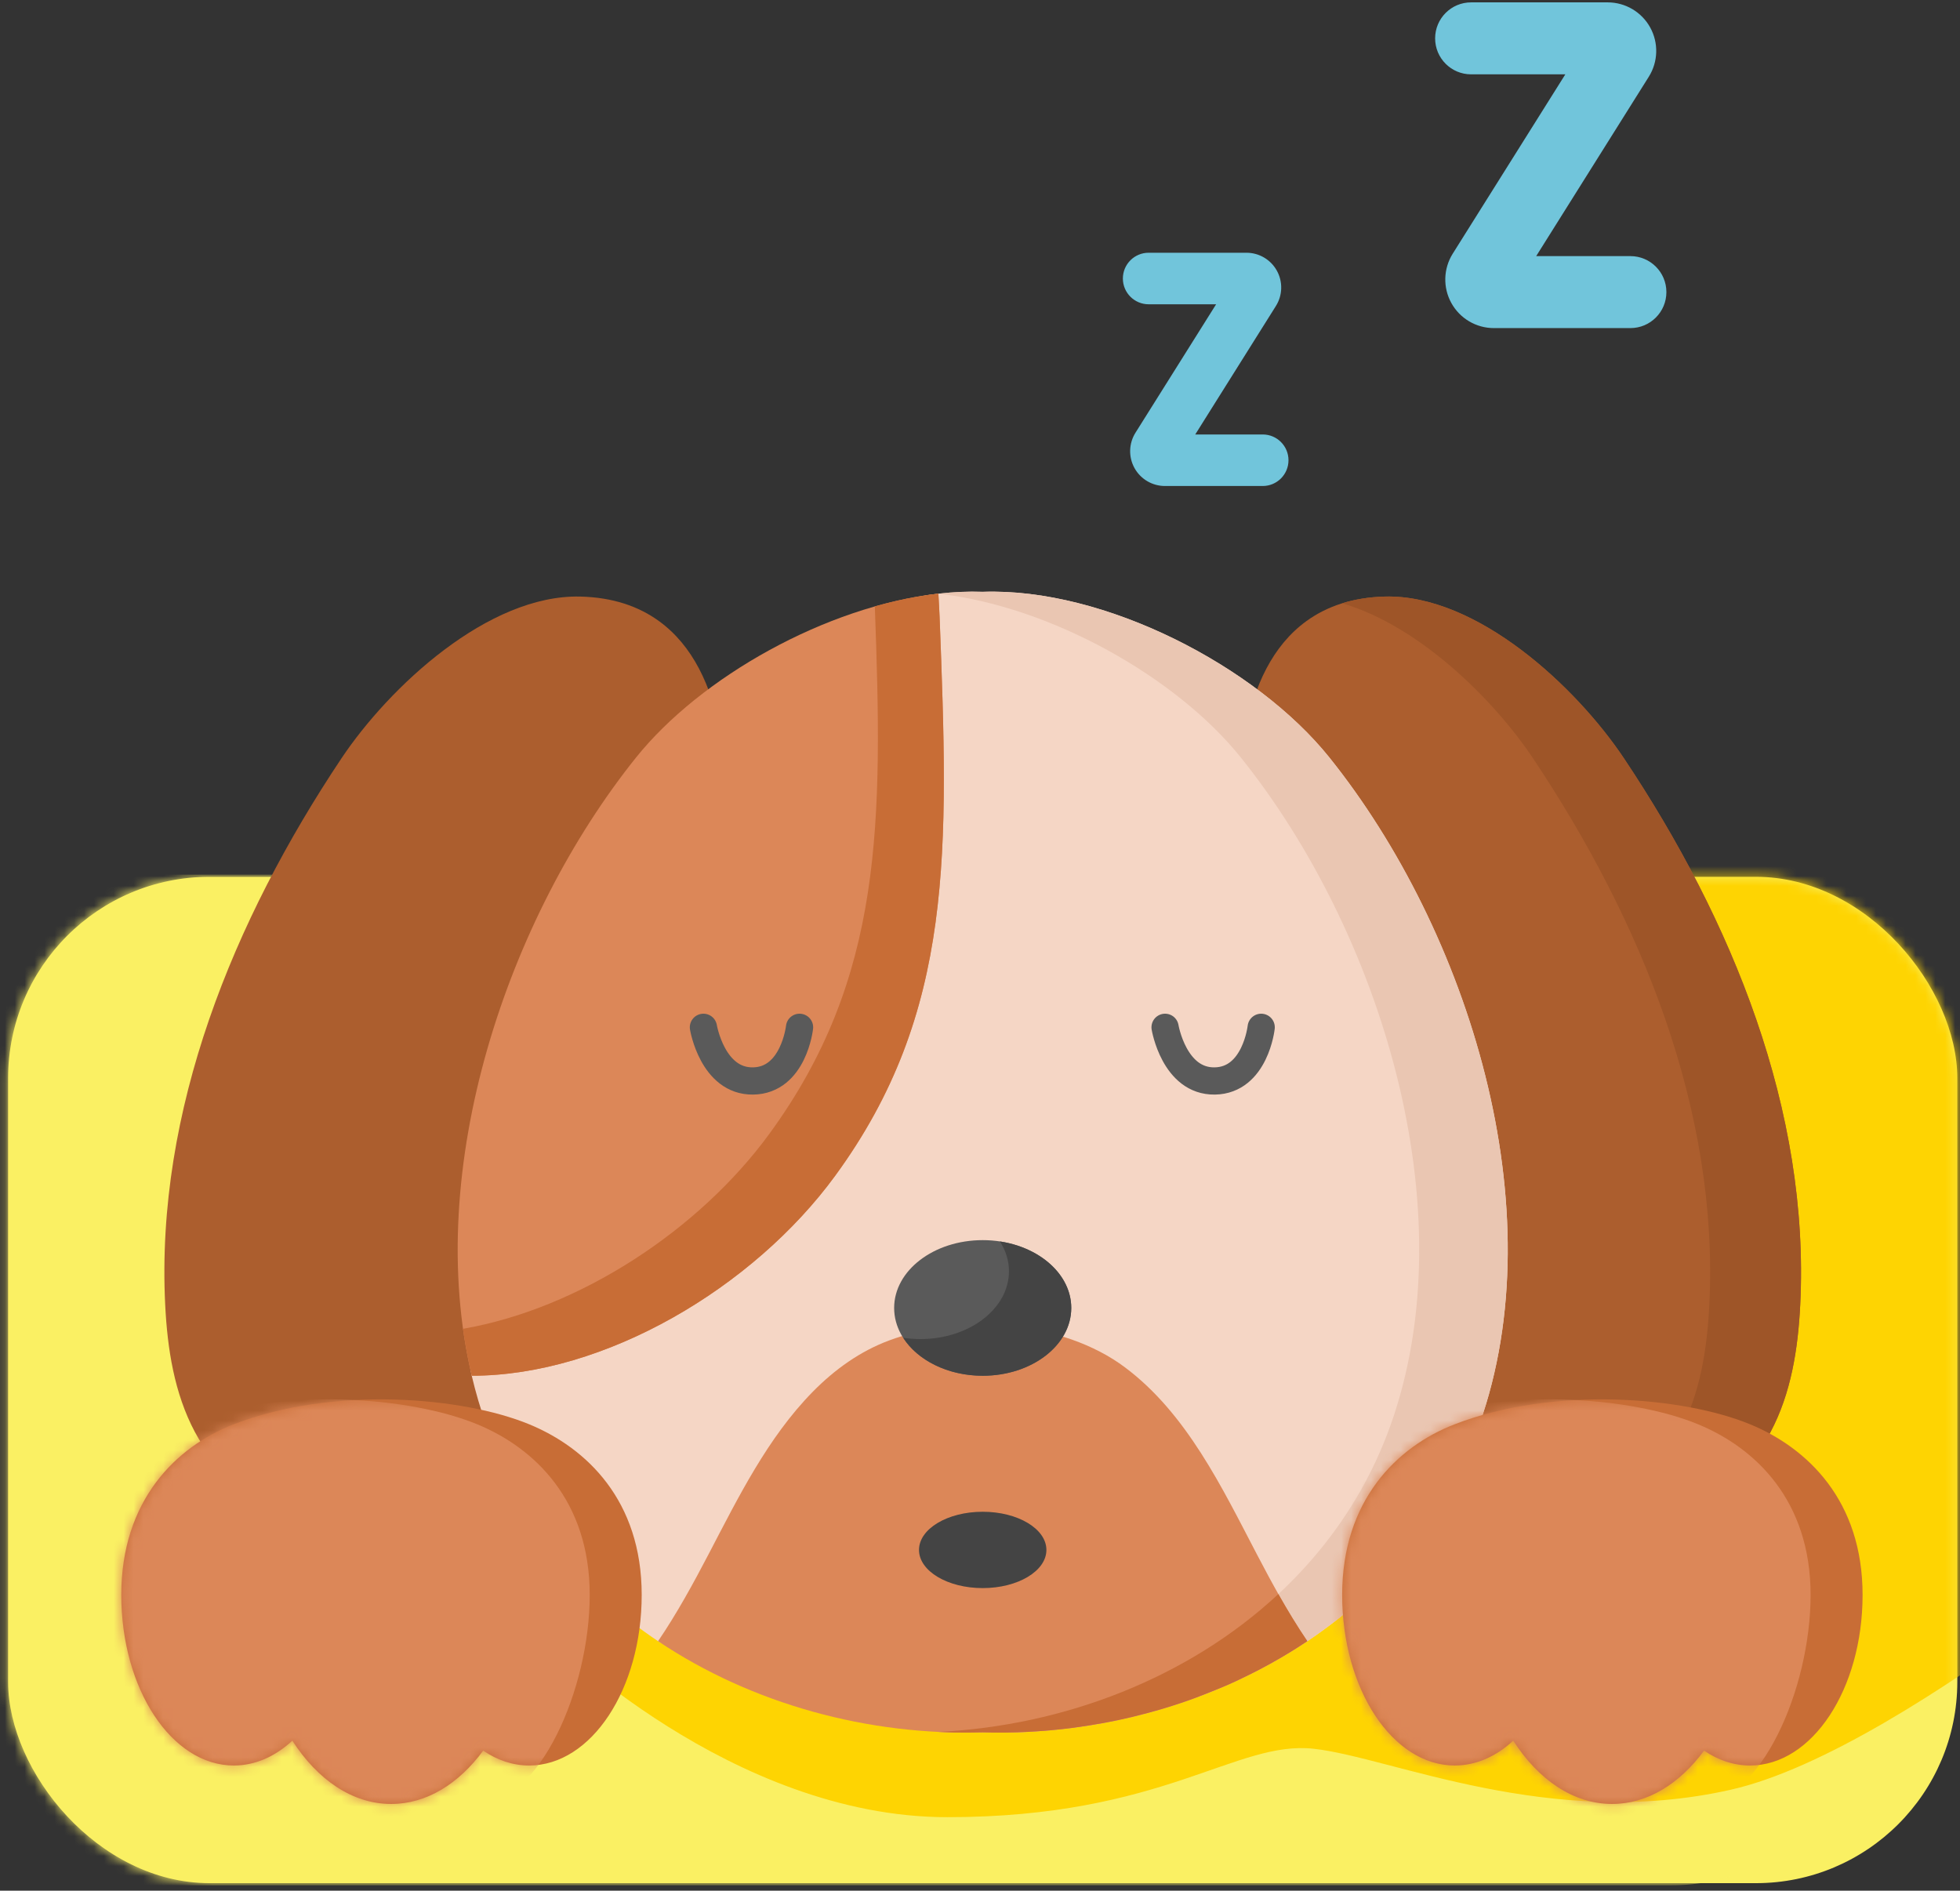
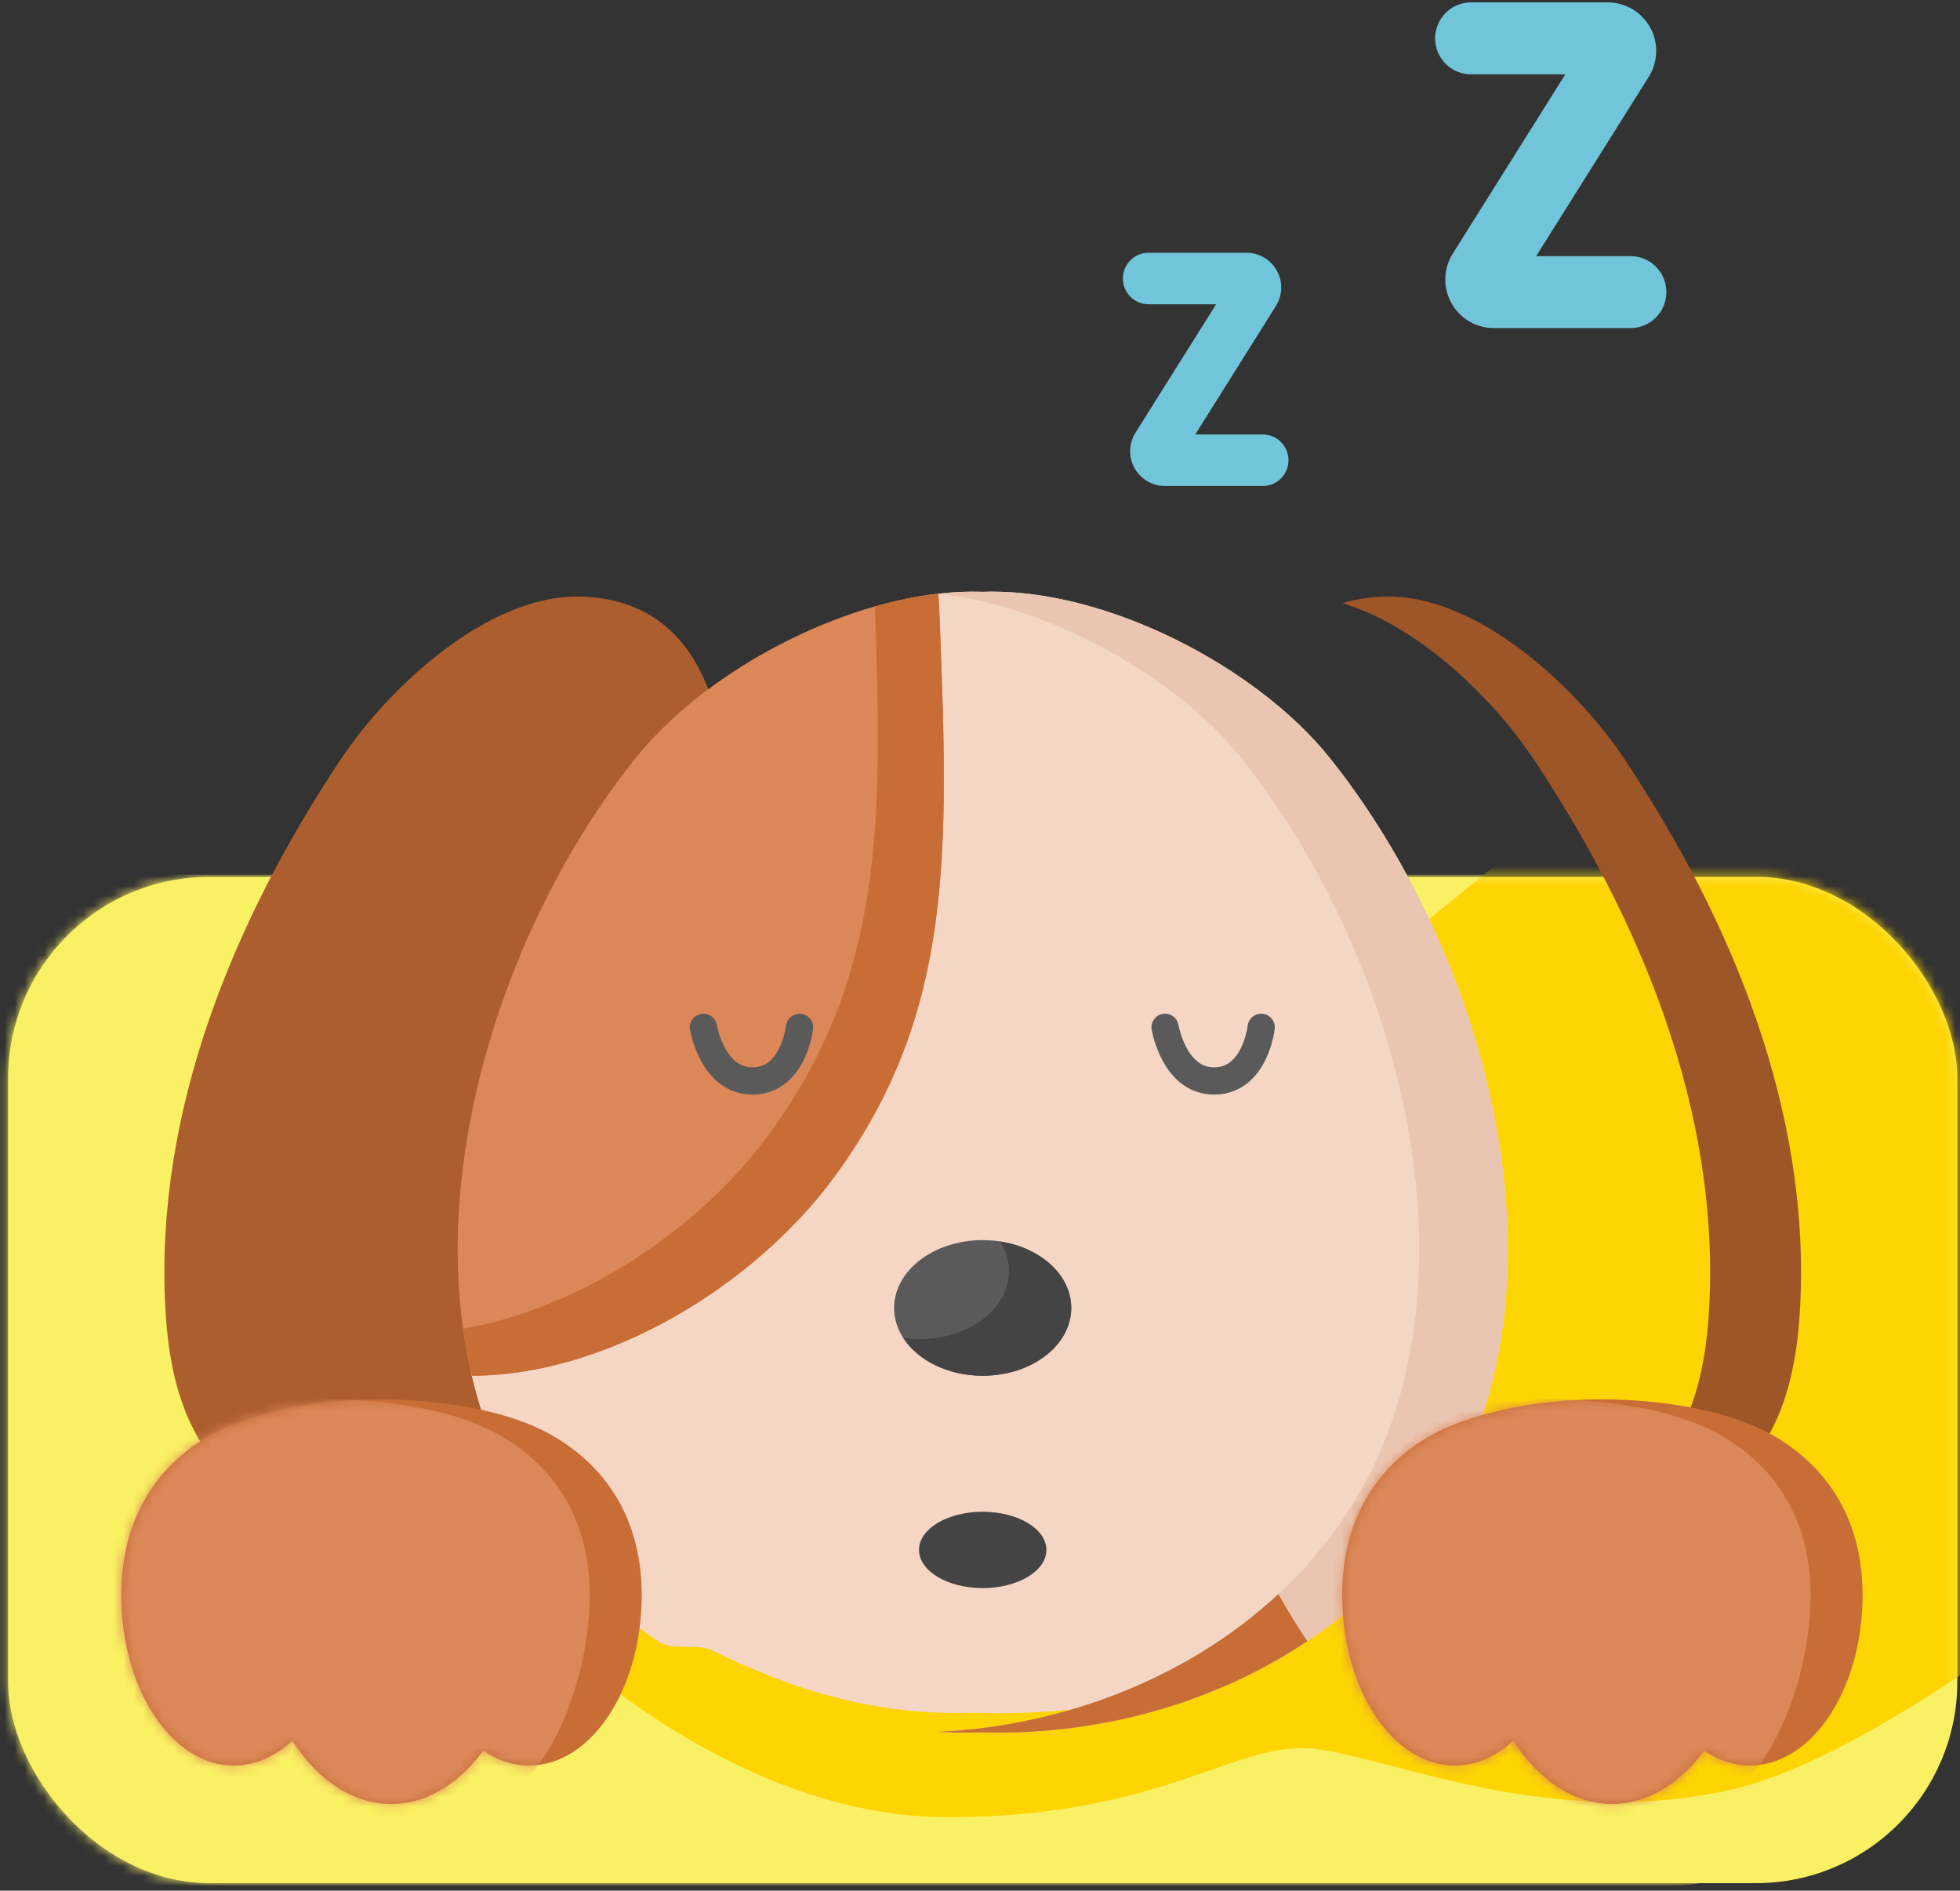
<svg xmlns="http://www.w3.org/2000/svg" width="198" height="191" viewBox="0 0 198 191" fill="none">
  <rect x="0" y="0" width="198" height="191" fill="#333333" stroke="none" />
  <rect x="0.817" y="88.576" width="196.912" height="101.663" rx="20.354" fill="#FAF063" />
  <mask id="mask0_857_2962" style="mask-type:alpha" maskUnits="userSpaceOnUse" x="0" y="88" width="198" height="103">
    <rect x="0.817" y="88.576" width="196.912" height="101.663" rx="20.354" fill="#FAF063" />
  </mask>
  <g mask="url(#mask0_857_2962)">
    <rect x="-8.545" y="88.361" width="197.744" height="102.092" rx="20.354" fill="#FAF063" />
    <path d="M95.702 183.573C73.846 183.573 55.577 165.235 55.577 165.235L159.864 80.239L196.206 85.056L224.863 148.536C224.863 148.536 193.14 176.662 174.858 180.797C156.577 184.933 140.602 177.538 132.721 176.662C124.839 175.787 117.559 183.573 95.702 183.573Z" fill="#FED402" />
  </g>
  <path d="M66.568 62.741C64.516 61.254 61.904 60.343 58.616 60.266C49.324 60.046 39.317 69.387 34.492 76.612C23.572 92.968 15.712 112.169 16.688 131.818C16.908 136.246 17.605 140.749 19.687 144.661C21.768 148.573 25.422 151.836 29.79 152.559C32.294 152.973 34.876 152.544 37.288 151.75C43.75 149.623 49.144 144.94 53.177 139.456C63.789 125.03 70.019 104.76 72.737 87.439C74.031 79.184 73.445 67.726 66.568 62.741Z" fill="#AC5E2E" />
-   <path d="M131.978 62.741C134.03 61.254 136.641 60.343 139.93 60.266C149.221 60.046 159.229 69.387 164.053 76.612C174.974 92.968 182.834 112.169 181.858 131.818C181.638 136.246 180.94 140.749 178.859 144.661C176.777 148.573 173.123 151.836 168.756 152.559C166.251 152.973 163.669 152.544 161.258 151.75C154.796 149.623 149.402 144.94 145.369 139.456C134.757 125.03 128.527 104.76 125.81 87.439C124.514 79.184 125.101 67.726 131.978 62.741Z" fill="#AC5E2E" />
  <path d="M181.861 131.818C181.64 136.247 180.942 140.75 178.861 144.662C176.777 148.573 173.125 151.835 168.759 152.558C166.457 152.94 164.089 152.612 161.848 151.934C165.201 150.644 167.971 147.87 169.678 144.662C171.758 140.75 172.456 136.247 172.677 131.818C173.654 112.17 165.792 92.97 154.873 76.613C150.876 70.631 143.338 63.202 135.586 60.947C136.883 60.54 138.327 60.306 139.932 60.264C149.222 60.047 159.23 69.386 164.056 76.613C174.975 92.97 182.834 112.17 181.861 131.818Z" fill="#9E5528" />
  <path d="M134.296 76.526C126.91 67.312 111.577 59.352 99.275 59.787C97.82 59.735 96.323 59.801 94.801 59.973C83.457 61.252 71.627 70.826 65.114 78.951C61.091 83.97 57.7 90.145 54.795 96.516C49.53 108.061 47.12 117.757 47.777 129.373C47.927 132.019 47.022 136.296 47.655 138.98C48.053 140.665 48.539 142.323 49.116 143.945C52.412 153.202 58.669 160.565 66.48 165.796C67.989 166.807 70.376 165.966 71.945 166.732C80.229 170.777 88.474 173.325 98.18 173.028C108.746 173.352 118.794 171.774 127.965 166.732C128.814 166.265 131.265 166.334 132.069 165.796C139.88 160.564 146.136 153.202 149.432 143.945C157.196 122.138 148.314 94.013 134.296 76.526Z" fill="#F5D6C5" />
  <path d="M149.43 143.944C142.134 164.438 120.328 175.647 99.273 175.002C97.783 175.047 96.29 175.034 94.8 174.956C114.394 174.011 133.705 162.988 140.484 143.944C148.248 122.135 139.368 94.011 125.35 76.524C118.838 68.401 106.146 61.252 94.8 59.974C96.322 59.802 97.816 59.732 99.273 59.785C111.575 59.35 126.91 67.312 134.296 76.524C148.314 94.011 157.194 122.135 149.43 143.944Z" fill="#EAC6B2" />
  <path d="M84.365 118.786C76.116 130.068 61.117 138.978 47.657 138.978C42.705 118.011 51.28 92.711 64.254 76.524C70.768 68.402 83.456 61.25 94.796 59.969C94.839 60.769 94.892 61.568 94.922 62.368C95.815 85.853 96.453 102.26 84.365 118.786Z" fill="#DC8758" />
  <path d="M84.361 118.785C76.114 130.067 61.115 138.979 47.656 138.979C47.287 137.422 46.995 135.841 46.77 134.238C58.559 132.188 70.615 124.254 77.702 114.565C89.249 98.779 89.183 83.101 88.375 61.259C90.529 60.647 92.683 60.207 94.793 59.969C94.838 60.766 94.891 61.567 94.92 62.368C95.814 85.853 96.45 102.26 84.361 118.785Z" fill="#C86D36" />
-   <path d="M132.066 165.793C122.589 172.146 110.818 175.353 99.273 175.001C87.727 175.353 75.956 172.146 66.479 165.793C68.385 162.989 70.043 159.952 71.582 157.005C74.579 151.275 77.534 145.247 82.114 140.589C84.31 138.356 86.885 136.502 89.831 135.409C97.141 132.688 107.338 133.401 113.654 138.138C119.888 142.807 123.444 150.272 126.964 157.005C128.502 159.952 130.16 162.989 132.066 165.793Z" fill="#DC8758" />
  <path d="M132.068 165.794C130.418 166.899 128.699 167.91 126.922 168.822C126.717 168.929 126.512 169.031 126.303 169.134C125.322 169.615 124.362 170.09 123.352 170.494C122.495 170.837 121.654 171.186 120.791 171.509C118.687 172.299 116.529 172.923 114.353 173.453C113.417 173.681 112.475 173.876 111.53 174.049C110.483 174.24 109.443 174.406 108.39 174.546C106.882 174.745 105.404 174.871 103.881 174.952C102.346 175.035 100.807 175.047 99.272 175.002C98.288 175.03 97.271 175.028 96.306 175.014C96.031 175.01 95.76 175.001 95.489 174.989C95.259 174.981 95.029 174.969 94.8 174.956C107.467 174.344 120.019 169.52 129.141 161.036C130.057 162.654 131.026 164.261 132.068 165.794Z" fill="#C86D36" />
  <ellipse cx="99.273" cy="156.575" rx="6.435" ry="3.856" fill="#444444" />
  <path d="M99.273 138.979C104.213 138.979 108.218 135.912 108.218 132.13C108.218 128.347 104.213 125.28 99.273 125.28C94.332 125.28 90.327 128.347 90.327 132.13C90.327 135.912 94.332 138.979 99.273 138.979Z" fill="#5A5A5A" />
  <path d="M108.219 132.131C108.219 135.911 104.215 138.98 99.274 138.98C95.745 138.98 92.692 137.415 91.24 135.143C91.802 135.229 92.384 135.274 92.979 135.274C97.92 135.274 101.925 132.209 101.925 128.425C101.925 127.345 101.596 126.325 101.014 125.413C105.121 126.034 108.219 128.803 108.219 132.131Z" fill="#444444" />
  <path d="M117.696 103.78C117.696 103.78 118.608 109.265 122.715 109.201C126.822 109.137 127.406 103.78 127.406 103.78" stroke="#5A5A5A" stroke-width="2.75" stroke-linecap="round" />
  <path d="M71.06 103.78C71.06 103.78 71.972 109.265 76.079 109.201C80.186 109.137 80.77 103.78 80.77 103.78" stroke="#5A5A5A" stroke-width="2.75" stroke-linecap="round" />
  <path d="M53.454 143.88C46.723 141.109 33.693 139.993 23.623 143.88C17.761 146.143 12.252 151.597 12.252 161.116C12.252 170.635 17.343 178.352 23.623 178.352C25.788 178.352 27.811 177.435 29.533 175.843C32.065 179.786 35.601 182.238 39.518 182.238C43.09 182.238 46.346 180.199 48.812 176.85C50.23 177.812 51.8 178.352 53.454 178.352C59.734 178.352 64.825 170.635 64.825 161.116C64.825 151.597 59.266 146.272 53.454 143.88Z" fill="#C86D36" />
  <mask id="mask1_857_2962" style="mask-type:alpha" maskUnits="userSpaceOnUse" x="12" y="141" width="53" height="42">
    <path d="M53.454 143.88C46.723 141.109 33.693 139.993 23.623 143.88C17.761 146.143 12.252 151.597 12.252 161.116C12.252 170.635 17.343 178.352 23.623 178.352C25.788 178.352 27.811 177.435 29.533 175.843C32.065 179.786 35.601 182.238 39.518 182.238C43.09 182.238 46.346 180.199 48.812 176.85C50.23 177.812 51.8 178.352 53.454 178.352C59.734 178.352 64.825 170.635 64.825 161.116C64.825 151.597 59.266 146.272 53.454 143.88Z" fill="#DC8758" />
  </mask>
  <g mask="url(#mask1_857_2962)">
    <path d="M48.202 143.88C41.471 141.109 28.441 139.993 18.371 143.88C12.509 146.143 7 151.597 7 161.116C7 170.635 12.091 178.352 18.371 178.352C20.536 178.352 19.804 183.829 21.526 182.238C24.058 186.181 30.349 182.238 34.266 182.238C37.837 182.238 41.213 187.001 43.679 183.652C45.097 184.614 46.548 182.238 48.202 182.238C54.482 182.238 59.573 170.635 59.573 161.116C59.573 151.597 54.014 146.272 48.202 143.88Z" fill="#DC8758" />
  </g>
  <path d="M176.788 143.88C170.057 141.109 157.027 139.993 146.957 143.88C141.095 146.143 135.586 151.597 135.586 161.116C135.586 170.635 140.677 178.352 146.957 178.352C149.122 178.352 151.145 177.435 152.867 175.843C155.399 179.786 158.935 182.238 162.852 182.238C166.424 182.238 169.68 180.199 172.146 176.85C173.564 177.812 175.134 178.352 176.788 178.352C183.068 178.352 188.159 170.635 188.159 161.116C188.159 151.597 182.6 146.272 176.788 143.88Z" fill="#C86D36" />
  <mask id="mask2_857_2962" style="mask-type:alpha" maskUnits="userSpaceOnUse" x="135" y="141" width="54" height="42">
    <path d="M176.788 143.88C170.057 141.109 157.027 139.993 146.957 143.88C141.095 146.143 135.586 151.597 135.586 161.116C135.586 170.635 140.677 178.352 146.957 178.352C149.122 178.352 151.145 177.435 152.867 175.843C155.399 179.786 158.935 182.238 162.852 182.238C166.424 182.238 169.68 180.199 172.146 176.85C173.564 177.812 175.134 178.352 176.788 178.352C183.068 178.352 188.159 170.635 188.159 161.116C188.159 151.597 182.6 146.272 176.788 143.88Z" fill="#DC8758" />
  </mask>
  <g mask="url(#mask2_857_2962)">
    <path d="M171.536 143.88C164.805 141.109 151.775 139.993 141.705 143.88C135.843 146.143 130.334 151.597 130.334 161.116C130.334 170.635 135.425 178.352 141.705 178.352C143.87 178.352 143.138 183.829 144.86 182.238C147.392 186.181 153.683 182.238 157.599 182.238C161.171 182.238 164.547 187.001 167.013 183.652C168.431 184.614 169.882 182.238 171.536 182.238C177.816 182.238 182.907 170.635 182.907 161.116C182.907 151.597 177.348 146.272 171.536 143.88Z" fill="#DC8758" />
  </g>
  <path d="M127.561 49.096H117.681C116.404 49.096 115.226 48.401 114.607 47.284C113.989 46.166 114.026 44.799 114.705 43.716L122.853 30.739H116.036C114.598 30.739 113.433 29.573 113.433 28.136C113.433 26.698 114.598 25.532 116.036 25.532H125.916C127.194 25.532 128.372 26.227 128.99 27.345C129.609 28.464 129.571 29.831 128.891 30.913L120.744 43.89H127.561C128.999 43.89 130.164 45.055 130.164 46.493C130.164 47.931 128.999 49.096 127.561 49.096ZM125.916 30.739H125.919H125.916Z" fill="#71C5DB" />
  <path d="M164.705 33.144H150.909C149.125 33.144 147.48 32.174 146.617 30.613C145.753 29.052 145.805 27.143 146.753 25.631L158.13 7.51H148.612C146.604 7.51 144.977 5.882 144.977 3.875C144.977 1.867 146.604 0.239 148.612 0.239H162.408C164.192 0.239 165.837 1.209 166.701 2.771C167.564 4.333 167.511 6.242 166.562 7.753L155.186 25.873H164.705C166.713 25.873 168.34 27.501 168.34 29.508C168.34 31.516 166.713 33.144 164.705 33.144ZM162.408 7.51H162.412H162.408Z" fill="#71C5DB" />
</svg>